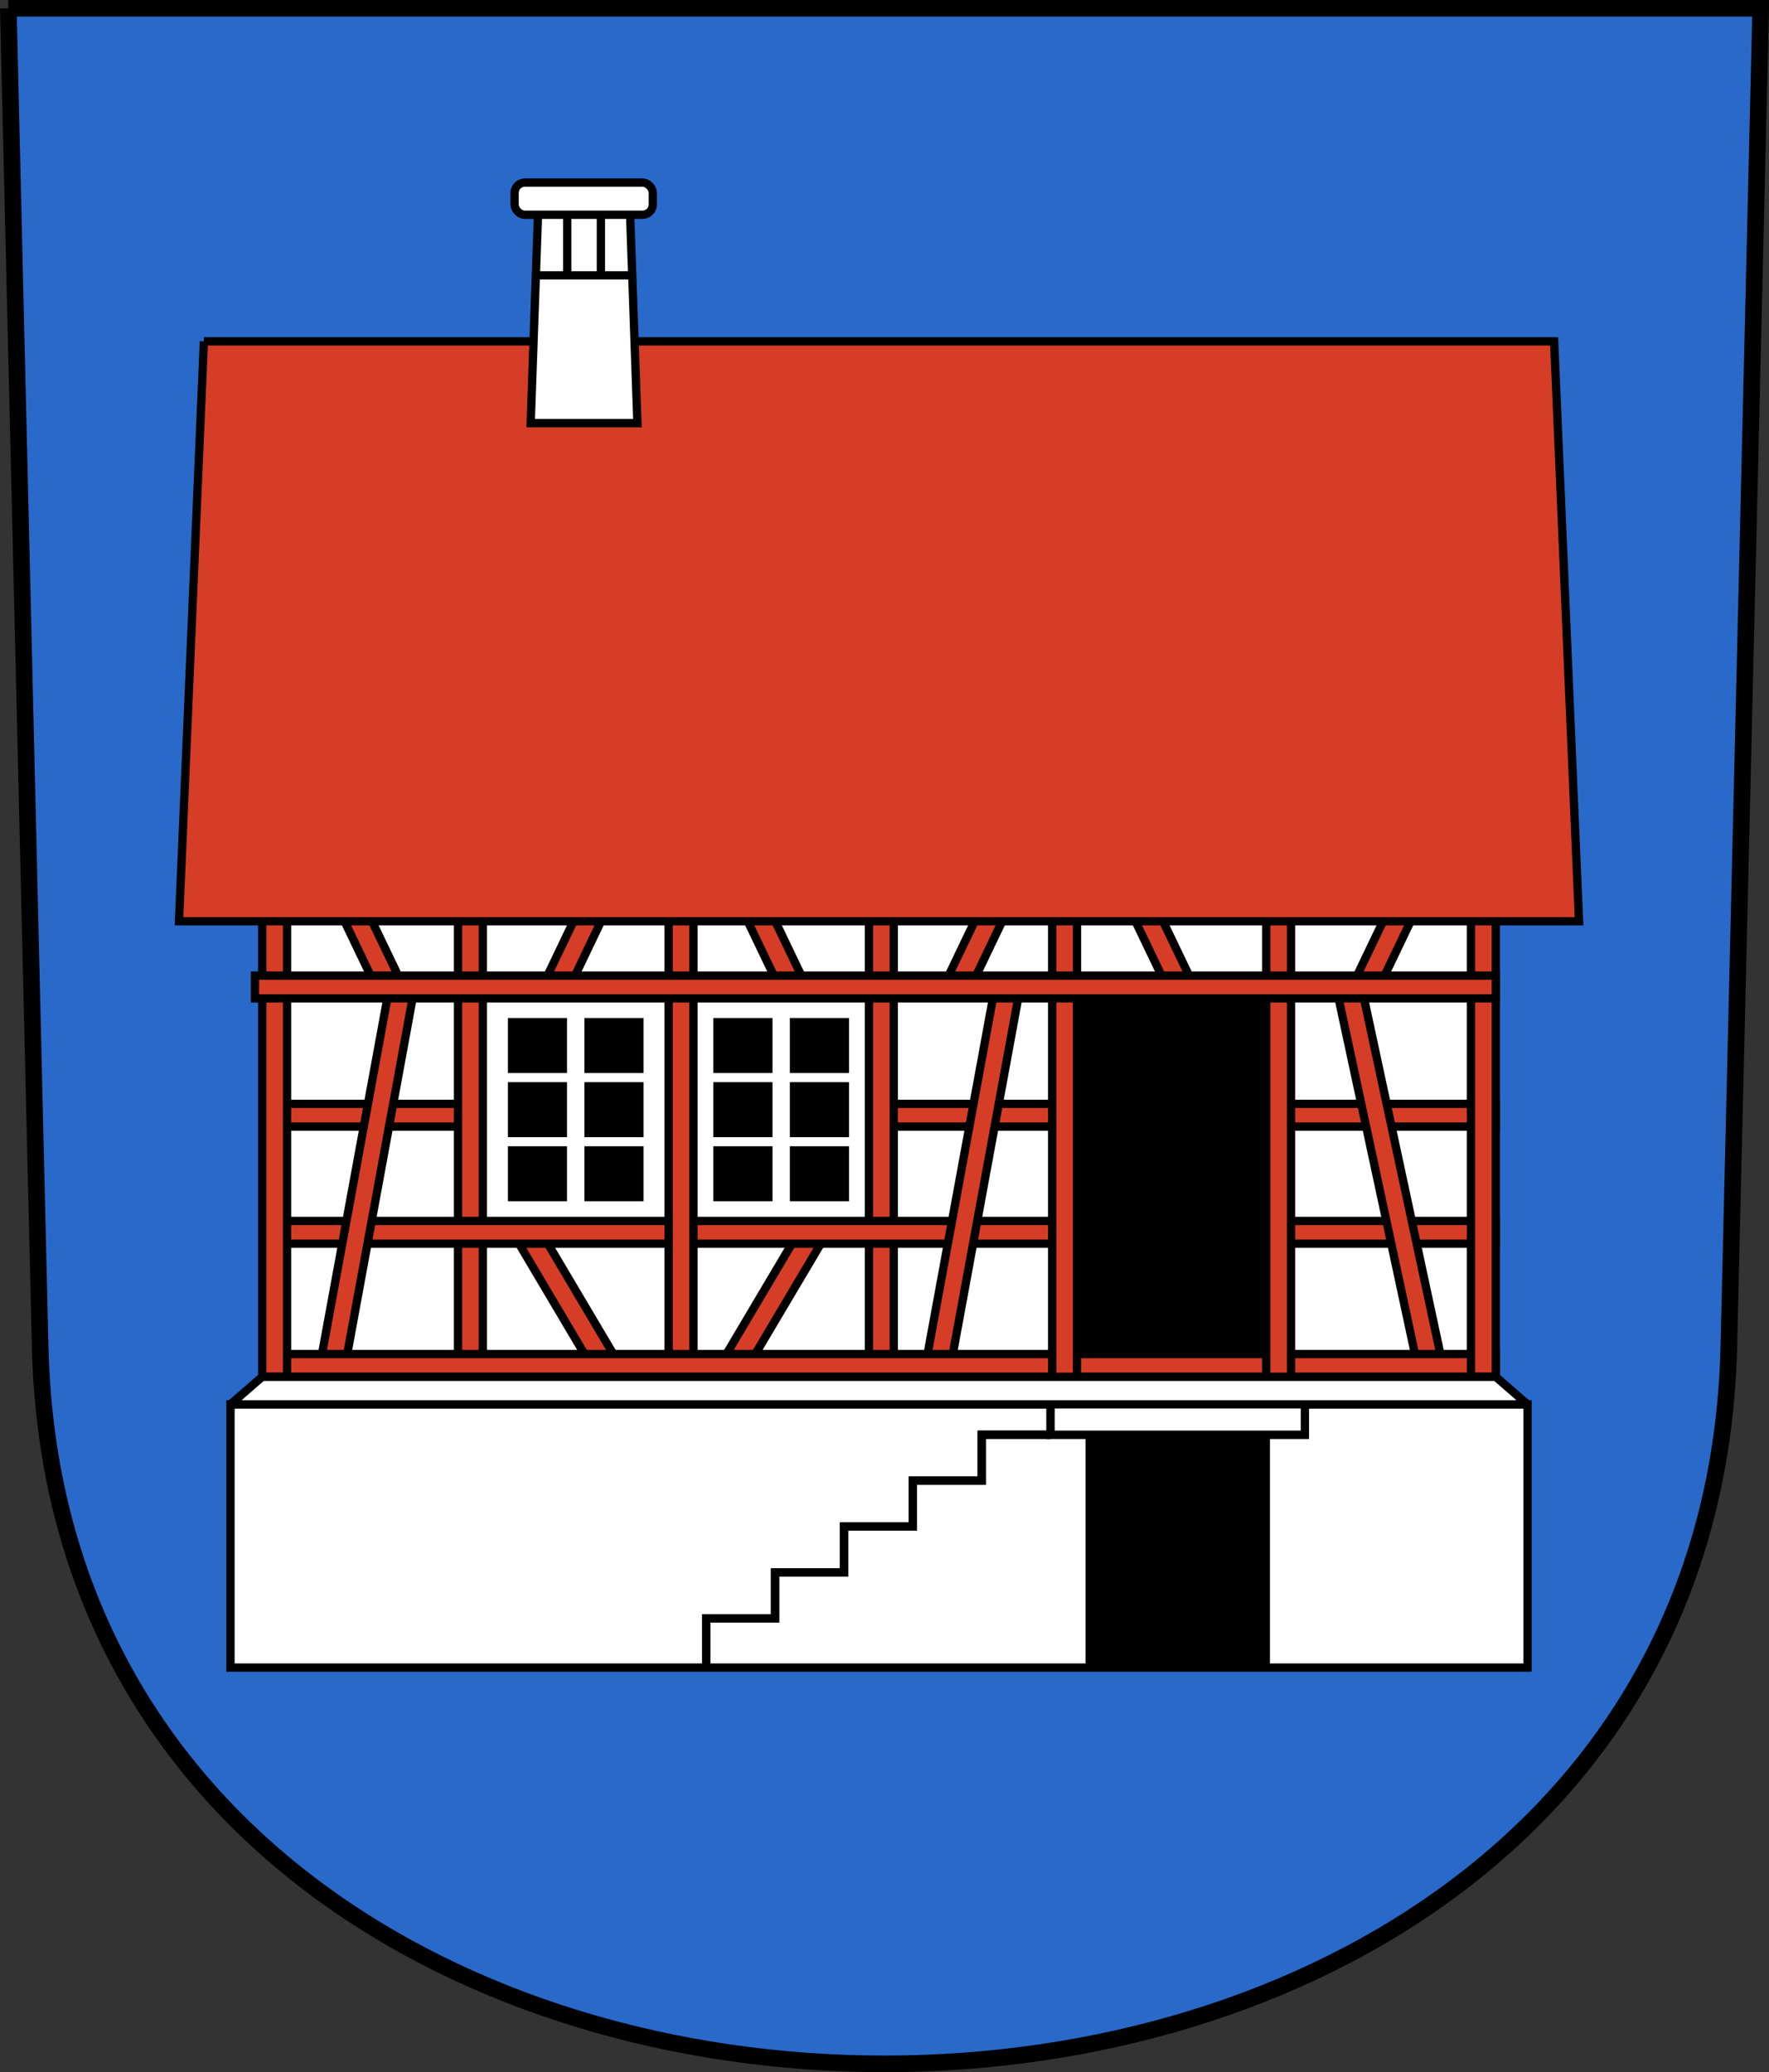
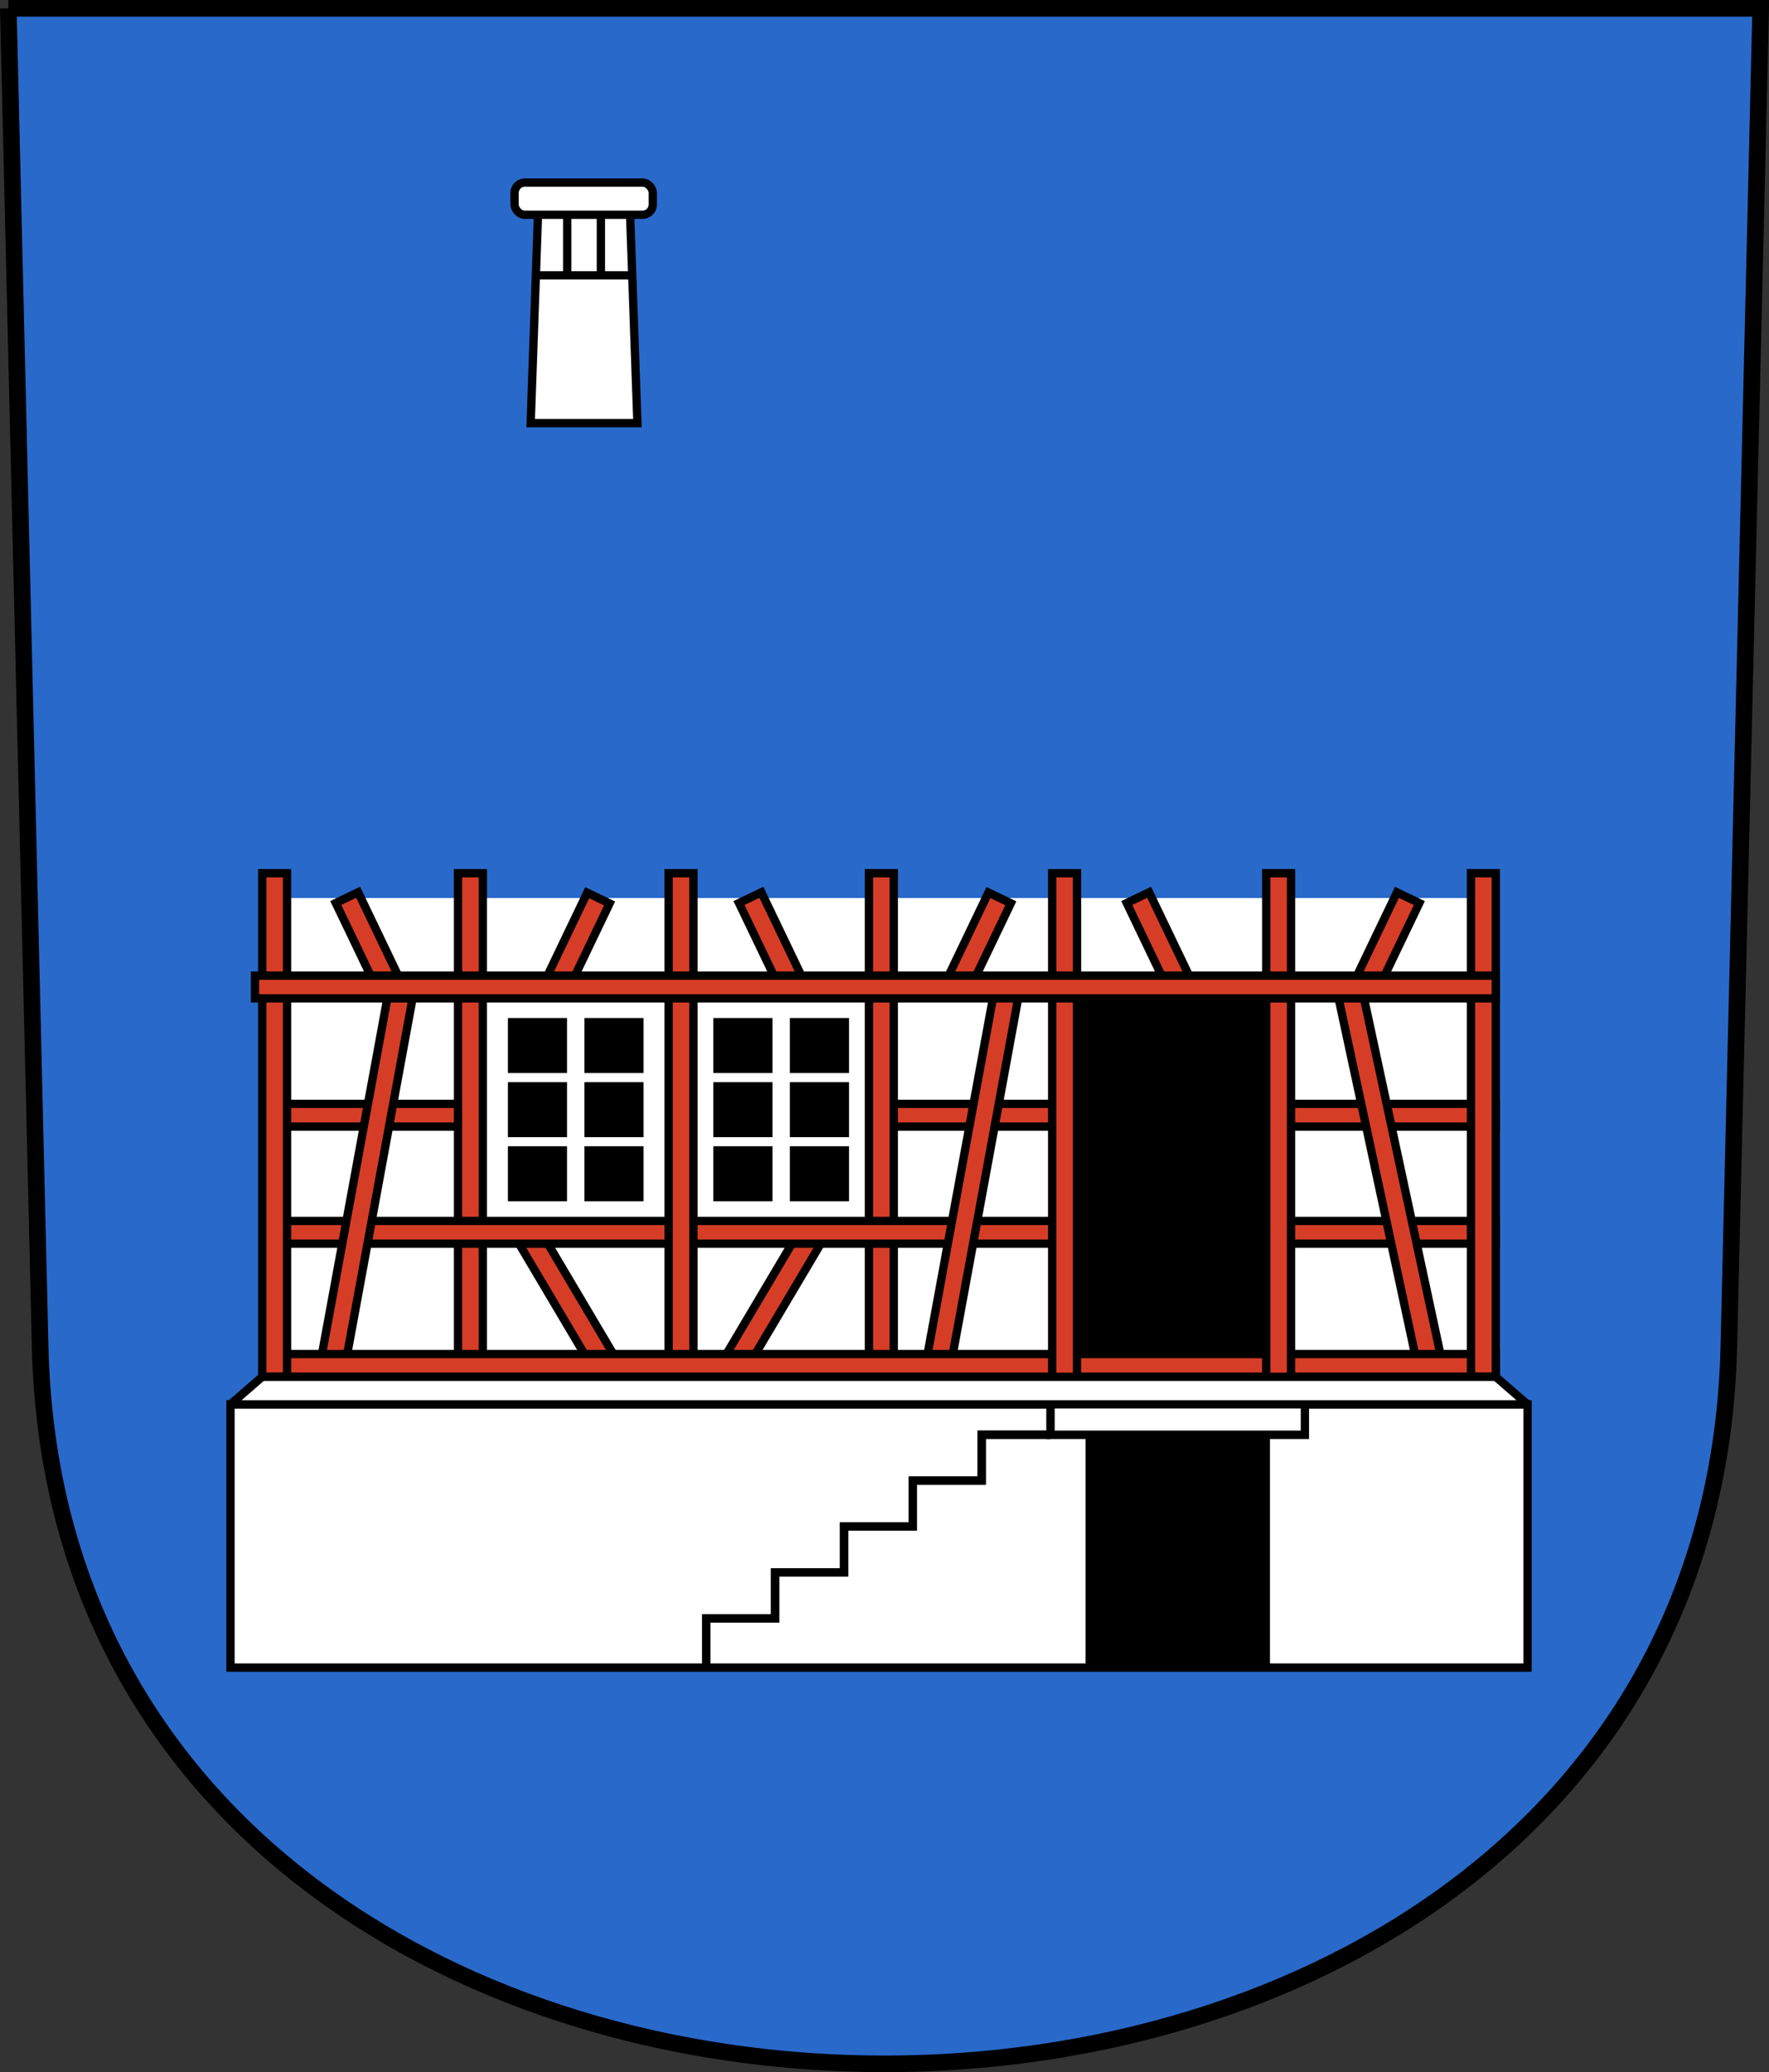
<svg xmlns="http://www.w3.org/2000/svg" xmlns:ns1="http://www.inkscape.org/namespaces/inkscape" id="svg2780" viewBox="0 0 213.16 249.68" version="1.0" ns1:version="0.91 r13725">
  <rect x="0" y="0" width="213.16" height="249.68" fill="#333333" stroke="none" />
  <g id="layer1" transform="translate(-35.433 -799.63)">
    <path id="path3282" style="fill-rule:evenodd;stroke:#000000;stroke-width:2;fill:#2969ca" d="m36.433 800.63l3.839 161.28c2.743 115.19 200.74 115.19 203.48 0l3.84-161.28h-211.16z" />
    <rect id="rect6325" style="fill-rule:evenodd;color:#000000;fill:#ffffff" height="56.316" width="145.77" y="907.83" x="68.277" />
    <rect id="rect6323" style="fill-rule:evenodd;color:#000000;stroke:#000000;stroke-width:1px;fill:#d63d27" transform="matrix(.902 .432 .432 -.902 0 0)" height="11.712" width="2.99" y="-741.77" x="575.55" />
    <rect id="rect6321" style="fill-rule:evenodd;color:#000000;stroke:#000000;stroke-width:1px;fill:#d63d27" transform="matrix(.902 .432 .432 -.902 0 0)" height="11.712" width="2.99" y="-783.95" x="487.58" />
    <rect id="rect6319" style="fill-rule:evenodd;color:#000000;stroke:#000000;stroke-width:1px;fill:#d63d27" transform="matrix(.902 .432 .432 -.902 0 0)" height="11.712" width="2.99" y="-763.05" x="531.17" />
    <rect id="rect6317" style="fill-rule:evenodd;color:#000000;stroke:#000000;stroke-width:1px;fill:#d63d27" transform="rotate(-25.617)" height="11.712" width="2.99" y="893.16" x="-238.39" />
    <rect id="rect6315" style="fill-rule:evenodd;color:#000000;stroke:#000000;stroke-width:1px;fill:#d63d27" transform="rotate(-25.617)" height="11.712" width="2.99" y="872.96" x="-280.52" />
    <rect id="rect6313" style="fill-rule:evenodd;color:#000000;stroke:#000000;stroke-width:1px;fill:#d63d27" transform="rotate(-25.617)" height="11.712" width="2.99" y="851.95" x="-324.33" />
    <rect id="rect6311" style="fill-rule:evenodd;color:#000000;stroke:#000000;stroke-width:1px;fill:#d63d27" transform="matrix(.86 .51 .51 -.86 0 0)" height="22.053" width="2.99" y="-766.18" x="596.95" />
    <rect id="rect6309" style="fill-rule:evenodd;color:#000000;stroke:#000000;stroke-width:1px;fill:#d63d27" transform="rotate(-30.65)" height="22.053" width="2.99" y="862.76" x="-399.75" />
    <rect id="rect4272" style="fill-rule:evenodd;color:#000000;stroke:#000000;stroke-width:1px;fill:#d63d27" height="2.741" width="147.52" y="932.63" x="68.153" />
    <rect id="rect4274" style="fill-rule:evenodd;color:#000000;fill:#ffffff" height="29.55" width="25.308" y="918.56" x="92.152" />
    <rect id="rect4270" style="fill-rule:evenodd;color:#000000;stroke:#000000;stroke-width:1px;fill:#d63d27" height="61.549" width="2.99" y="904.84" x="90.624" />
    <rect id="rect6279" style="fill-rule:evenodd;color:#000000;fill:#ffffff" height="29.55" width="25.308" y="918.56" x="116.91" />
    <rect id="rect4268" style="fill-rule:evenodd;color:#000000;stroke:#000000;stroke-width:1px;fill:#d63d27" height="61.549" width="2.99" y="904.84" x="140.14" />
    <rect id="rect4266" style="fill-rule:evenodd;color:#000000;stroke:#000000;stroke-width:1px;fill:#d63d27" height="2.741" width="147.52" y="946.74" x="68.153" />
    <rect id="rect2324" style="fill-rule:evenodd;color:#000000;fill:#000000" height="45.103" width="25.417" y="919.05" x="163.97" />
    <rect id="rect2316" style="fill-rule:evenodd;color:#000000;stroke:#000000;stroke-width:1px;fill:#d63d27" transform="rotate(10.409)" height="53.077" width="2.99" y="875.3" x="318.73" />
    <rect id="rect2314" style="fill-rule:evenodd;color:#000000;stroke:#000000;stroke-width:1px;fill:#d63d27" transform="rotate(10.409)" height="53.077" width="2.99" y="888.48" x="246.96" />
    <rect id="rect2308" style="fill-rule:evenodd;color:#000000;stroke:#000000;stroke-width:1px;fill:#d63d27" height="61.549" width="2.99" y="904.84" x="116" />
    <rect id="rect4264" style="fill-rule:evenodd;color:#000000;stroke:#000000;stroke-width:1px;fill:#d63d27" transform="matrix(.978 -.21 -.21 -.978 0 0)" height="53.077" width="2.99" y="-992.62" x="-.779" />
    <rect id="rect2320" style="fill-rule:evenodd;color:#000000;stroke:#000000;stroke-width:1px;fill:#d63d27" height="2.741" width="147.52" y="962.78" x="68.153" />
    <rect id="rect2302" style="fill-rule:evenodd;color:#000000;stroke:#000000;stroke-width:1px;fill:#d63d27" height="60.67" width="2.99" y="904.84" x="212.68" />
    <rect id="rect2304" style="fill-rule:evenodd;color:#000000;stroke:#000000;stroke-width:1px;fill:#d63d27" height="60.67" width="2.99" y="904.84" x="67.031" />
    <rect id="rect2310" style="fill-rule:evenodd;color:#000000;stroke:#000000;stroke-width:1px;fill:#d63d27" height="61.549" width="2.99" y="904.84" x="162.22" />
    <rect id="rect2312" style="fill-rule:evenodd;color:#000000;stroke:#000000;stroke-width:1px;fill:#d63d27" height="61.549" width="2.99" y="904.84" x="188.01" />
-     <path id="rect2248" style="fill-rule:evenodd;color:#000000;stroke:#000000;stroke-width:1px;fill:#d63d27" d="m60.002 840.76h162.7l3 69.87h-168.7l3.002-69.87z" />
    <rect id="rect2306" style="fill-rule:evenodd;color:#000000;stroke:#000000;stroke-width:1px;fill:#d63d27" height="2.741" width="149.51" y="917.18" x="66.159" />
    <path id="rect2250" style="fill-rule:evenodd;color:#000000;stroke:#000000;stroke-width:1px;fill:#ffffff" d="m100.38 822.08h10.86l1 28.53h-12.862l1.002-28.53z" />
    <rect id="rect2252" style="fill-rule:evenodd;color:#000000;stroke:#000000;stroke-width:1px;fill:#ffffff" rx="1.233" ry="1.233" height="3.877" width="16.651" y="821.63" x="97.44" />
    <path id="path2256" style="stroke:#000000;stroke-width:1px;fill:none" d="m100.19 832.81h10.97" />
    <path id="path2254" style="stroke:#000000;stroke-width:1px;fill:none" d="m103.78 825.59v7.05" />
    <path id="path2258" style="stroke:#000000;stroke-width:1px;fill:none" d="m107.84 825.59v7.05" />
    <rect id="rect2268" style="fill-rule:evenodd;color:#000000;stroke:#000000;stroke-width:1px;fill:#ffffff" height="31.716" width="156.29" y="968.84" x="63.206" />
    <path id="path2276" style="stroke:#000000;stroke-width:1px;fill:none" d="m120.54 1000.2v-5.57h8.29v-5.53h8.3v-5.54h8.3v-5.53h8.3v-5.53h8.29" />
    <rect id="rect2296" style="fill-rule:evenodd;color:#000000;fill:#000000" height="27.66" width="22.178" y="972.87" x="166.26" />
    <rect id="rect2298" style="fill-rule:evenodd;color:#000000;stroke:#000000;stroke-width:1px;fill:#ffffff" height="3.738" width="30.65" y="968.76" x="162.02" />
    <rect id="rect8472" style="fill-rule:evenodd;color:#000000;stroke:#000000;stroke-width:1px;fill:#ffffff" height="3.738" width="30.65" y="968.76" x="162.02" />
    <path id="rect8466" style="stroke-linejoin:bevel;fill-rule:evenodd;color:#000000;stroke:#000000;stroke-width:1px;fill:#ffffff" d="m63.206-968.84h156.29l-3.83 3.32h-148.64l-3.824-3.32z" transform="scale(1,-1)" />
    <path id="path8468" style="stroke:#000000;stroke-width:1px;fill:none" d="m120.54 1000.2v-5.57h8.29v-5.53h8.3v-5.54h8.3v-5.53h8.3v-5.53h8.29" />
    <rect id="rect8470" style="fill-rule:evenodd;color:#000000;fill:#000000" height="27.66" width="22.178" y="972.87" x="166.26" />
    <rect id="rect4276" style="fill-rule:evenodd;color:#000000;fill:#000000" height="6.629" width="7.127" y="922.29" x="96.632" />
    <rect id="rect10474" style="fill-rule:evenodd;color:#000000;fill:#000000" height="6.629" width="7.127" y="930.02" x="96.632" />
    <rect id="rect10476" style="fill-rule:evenodd;color:#000000;fill:#000000" height="6.629" width="7.127" y="937.74" x="96.632" />
    <rect id="rect10478" style="fill-rule:evenodd;color:#000000;fill:#000000" height="6.629" width="7.127" y="922.29" x="105.85" />
    <rect id="rect10480" style="fill-rule:evenodd;color:#000000;fill:#000000" height="6.629" width="7.127" y="930.02" x="105.85" />
    <rect id="rect10482" style="fill-rule:evenodd;color:#000000;fill:#000000" height="6.629" width="7.127" y="937.74" x="105.85" />
    <rect id="rect10494" style="fill-rule:evenodd;color:#000000;fill:#000000" height="6.629" width="7.127" y="922.29" x="121.39" />
    <rect id="rect10496" style="fill-rule:evenodd;color:#000000;fill:#000000" height="6.629" width="7.127" y="930.02" x="121.39" />
    <rect id="rect10498" style="fill-rule:evenodd;color:#000000;fill:#000000" height="6.629" width="7.127" y="937.74" x="121.39" />
    <rect id="rect10500" style="fill-rule:evenodd;color:#000000;fill:#000000" height="6.629" width="7.127" y="922.29" x="130.61" />
    <rect id="rect10502" style="fill-rule:evenodd;color:#000000;fill:#000000" height="6.629" width="7.127" y="930.02" x="130.61" />
    <rect id="rect10504" style="fill-rule:evenodd;color:#000000;fill:#000000" height="6.629" width="7.127" y="937.74" x="130.61" />
  </g>
</svg>